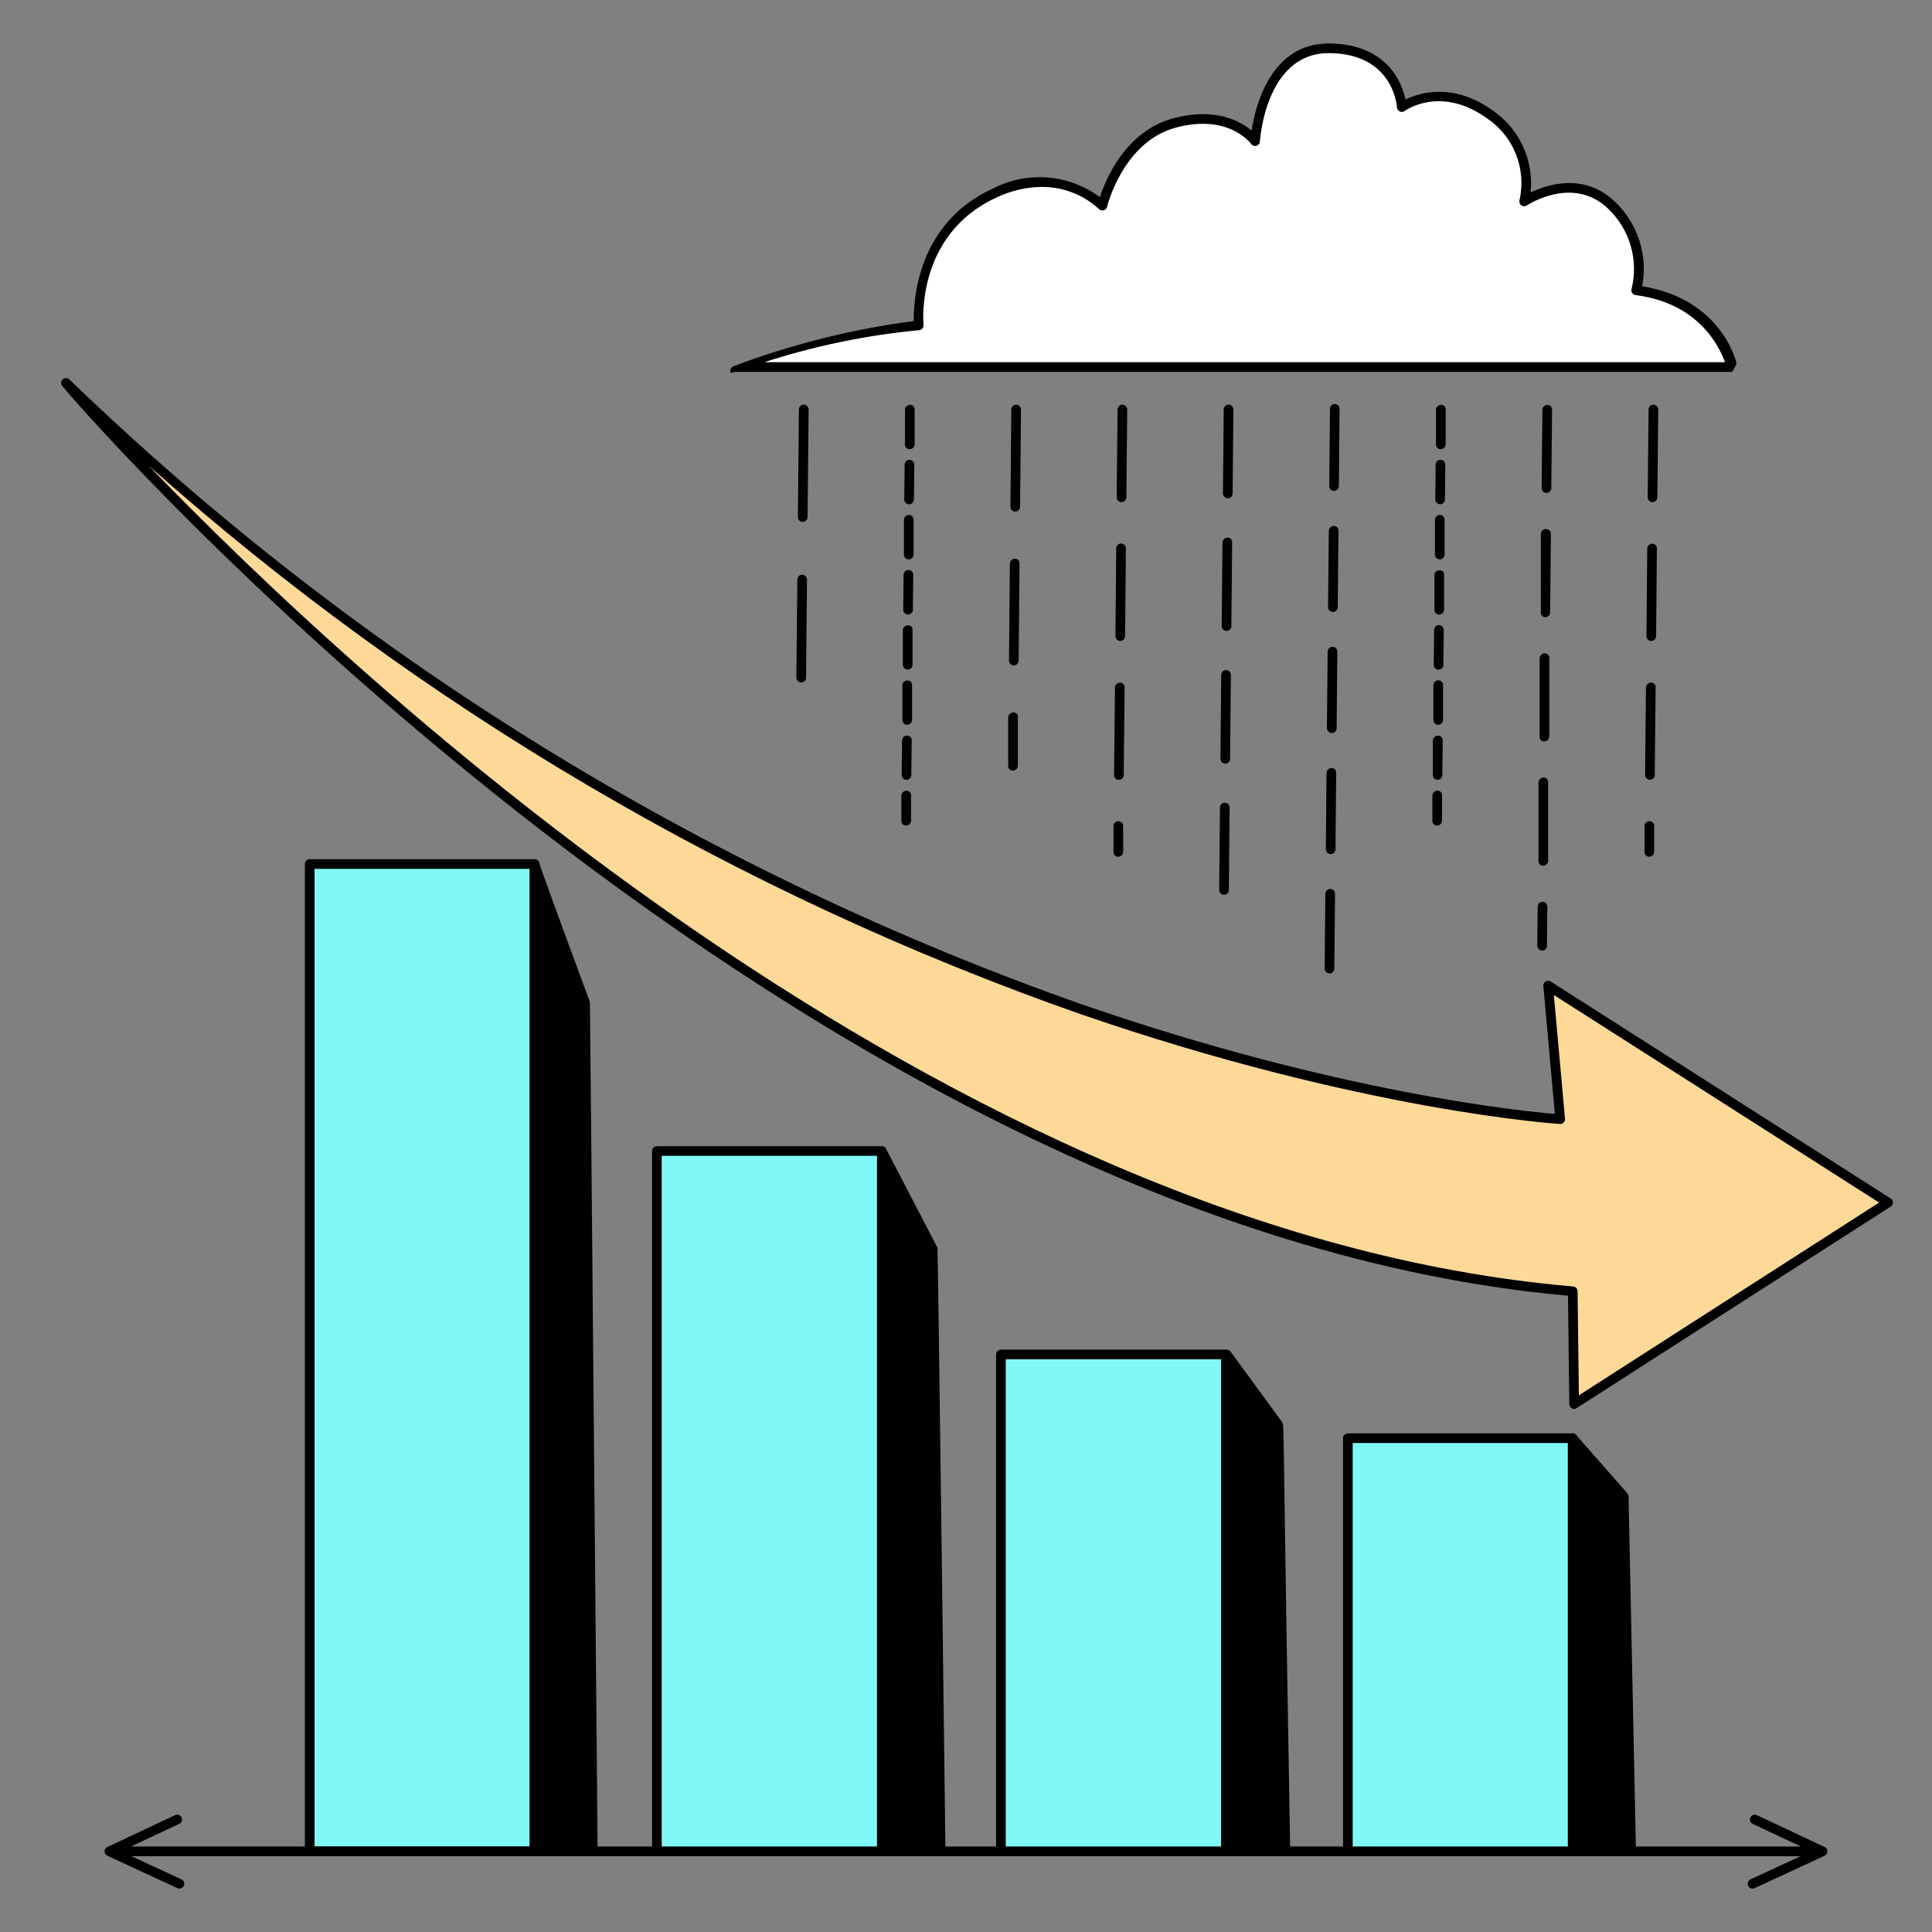
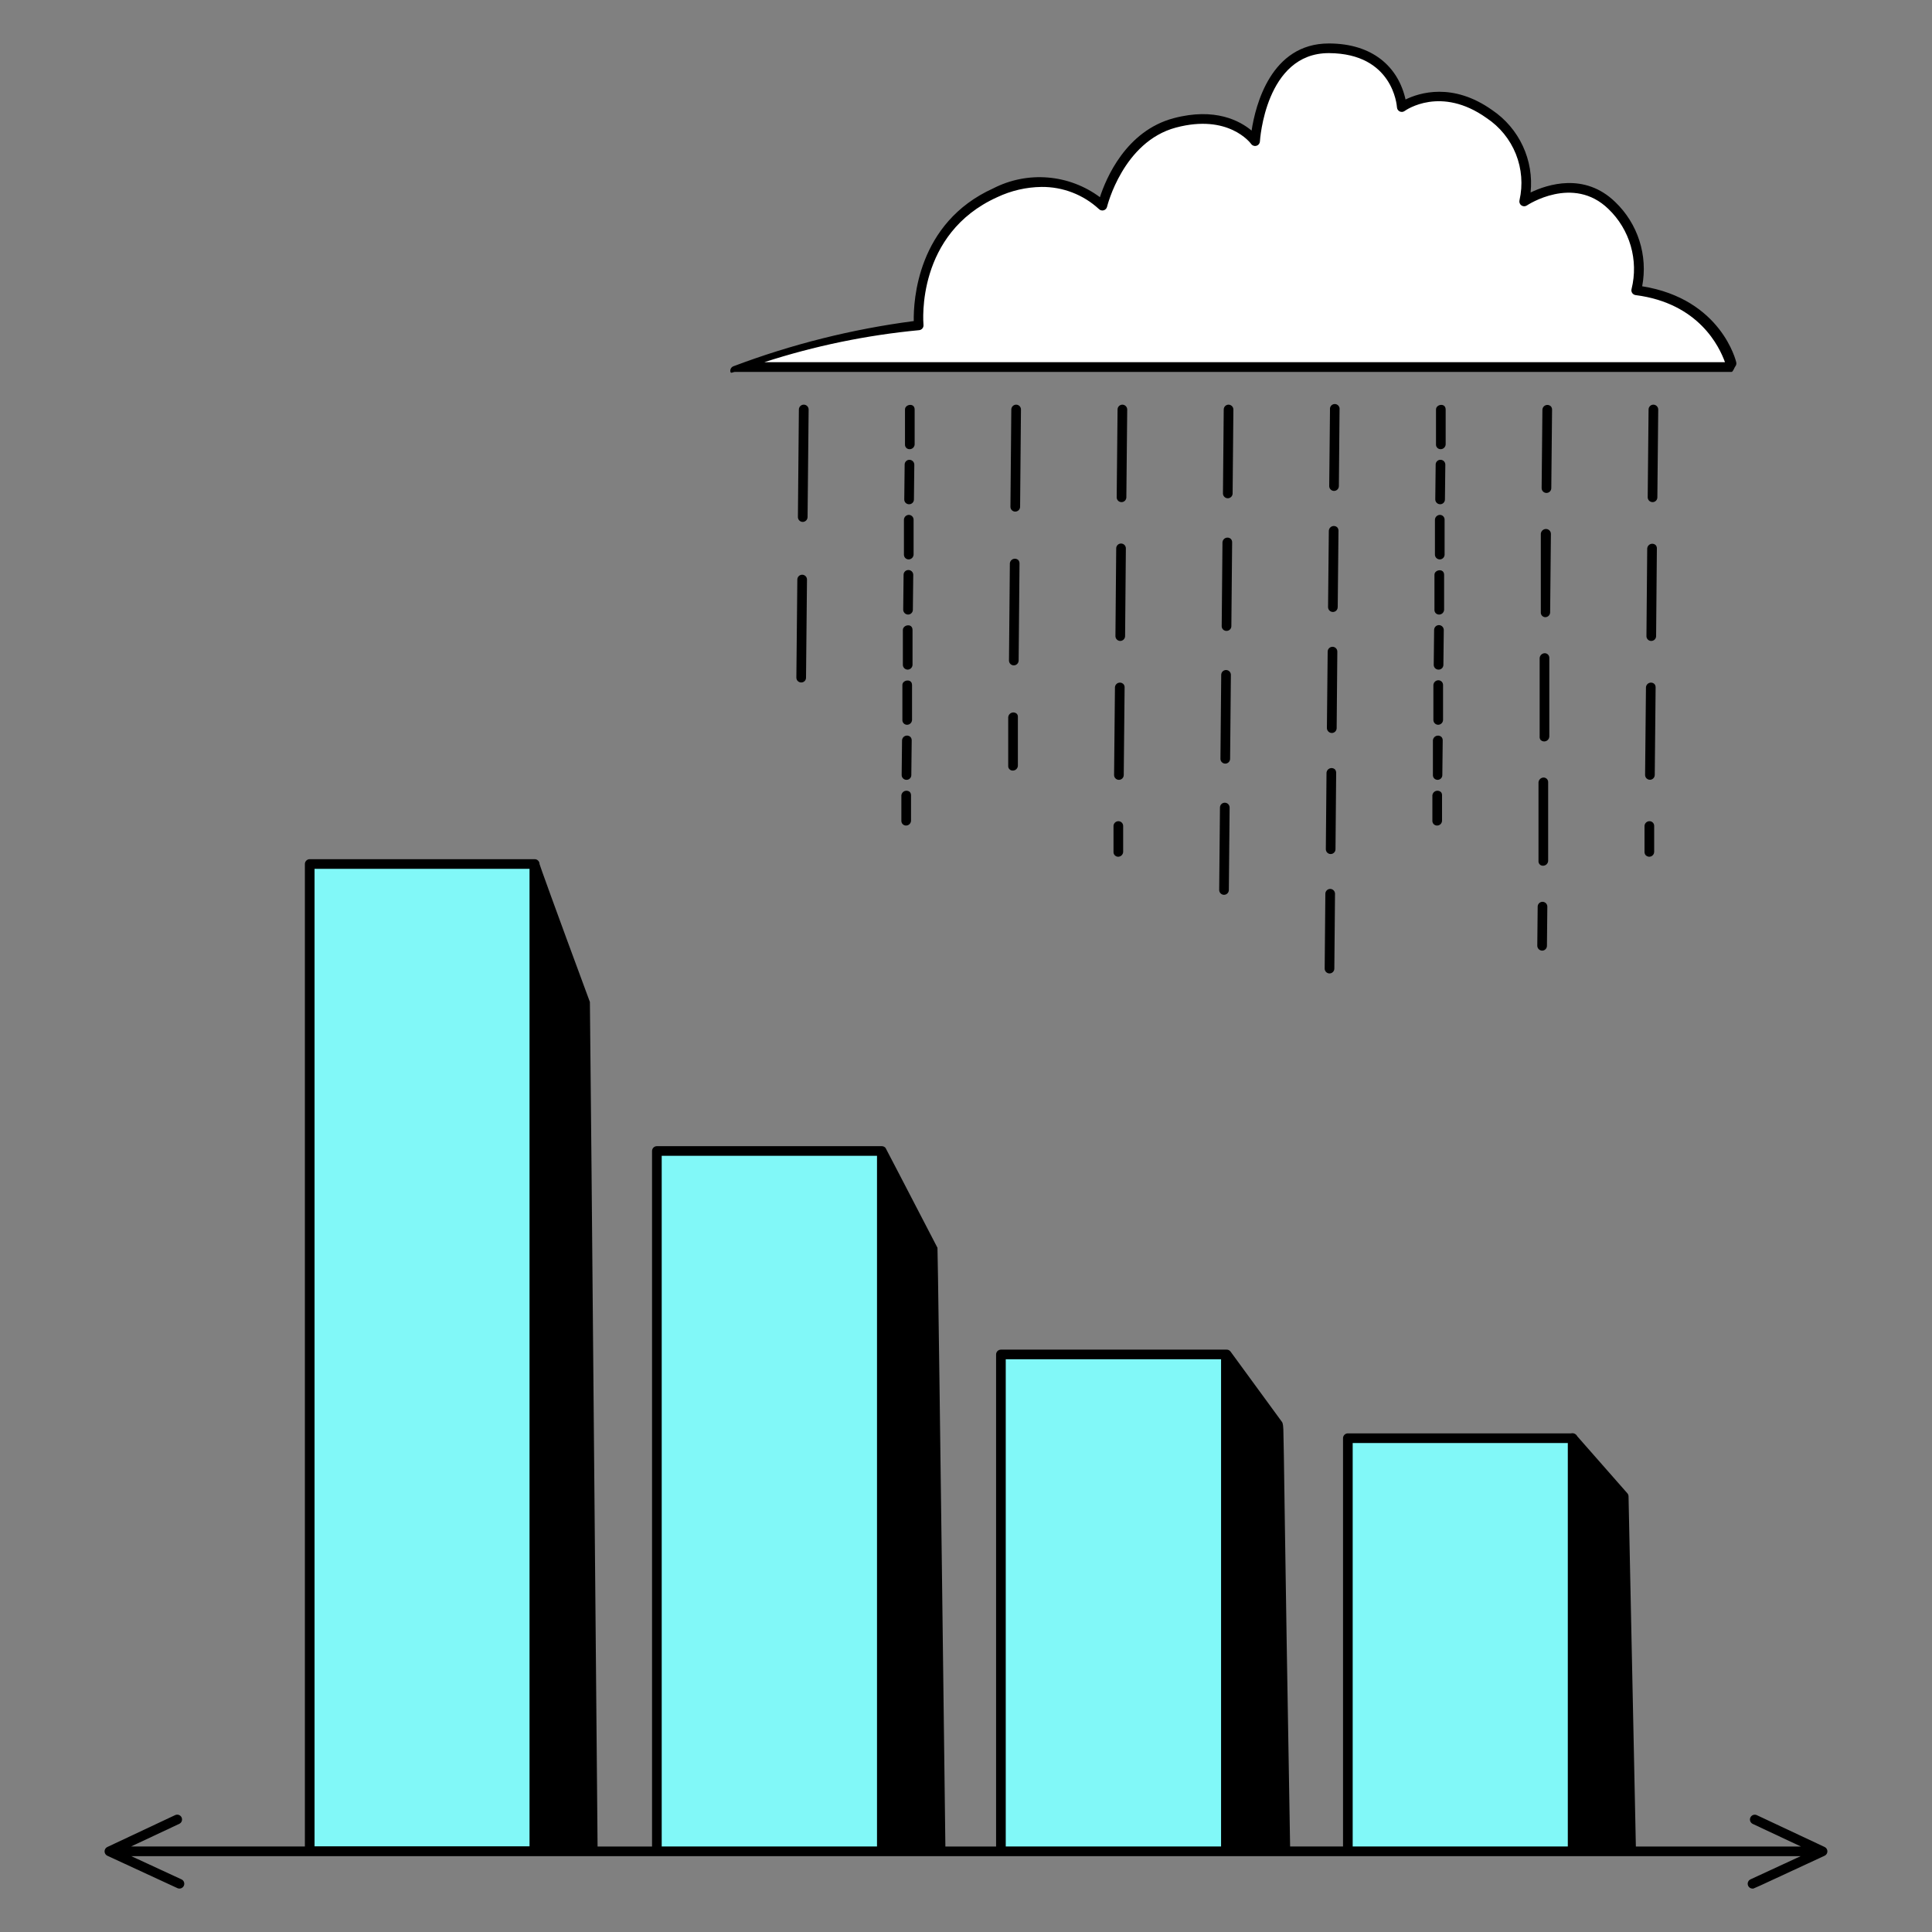
<svg xmlns="http://www.w3.org/2000/svg" width="400" height="400" viewBox="0 0 400 400" fill="none">
  <rect x="0" y="0" width="400" height="400" fill="#808080" stroke="none" />
  <path d="M279.059 297.758H325.639V383.296H279.059V297.758Z" fill="#81F8F8" />
  <path d="M207.229 280.418H253.809V383.298H207.229V280.418Z" fill="#81F8F8" />
  <path d="M135.994 238.292H182.574V383.296H135.994V238.292Z" fill="#81F8F8" />
  <path d="M64.121 178.884H110.701V383.262H64.121V178.884Z" fill="#81F8F8" />
  <path d="M377.773 382.4L363.749 375.816C363.63 375.757 363.5 375.723 363.368 375.715C363.235 375.707 363.102 375.725 362.977 375.769C362.851 375.813 362.736 375.882 362.637 375.971C362.539 376.06 362.459 376.168 362.402 376.288C362.346 376.408 362.314 376.539 362.308 376.671C362.303 376.804 362.324 376.937 362.37 377.061C362.416 377.186 362.487 377.3 362.578 377.397C362.669 377.494 362.778 377.572 362.899 377.626L372.867 382.304H338.689L337.171 309.802C337.166 309.567 337.078 309.341 336.923 309.164L326.553 297.364C326.441 297.133 326.252 296.947 326.019 296.838C325.786 296.728 325.523 296.702 325.273 296.764H279.059C278.794 296.764 278.54 296.869 278.352 297.057C278.165 297.244 278.059 297.499 278.059 297.764V382.298H267.103C265.917 314.138 265.833 299.354 265.703 295.916C265.649 294.626 265.477 294.476 265.399 294.368L254.771 279.828C254.667 279.686 254.526 279.574 254.364 279.504C254.202 279.433 254.025 279.407 253.849 279.428H207.229C206.964 279.428 206.71 279.533 206.522 279.721C206.335 279.908 206.229 280.163 206.229 280.428V382.304H195.731C194.593 290.076 194.143 258.434 194.093 258.34C187.269 245.212 183.409 237.74 183.347 237.668C183.253 237.554 183.135 237.463 183.002 237.4C182.868 237.336 182.723 237.303 182.575 237.302H135.999C135.734 237.302 135.48 237.407 135.292 237.595C135.105 237.782 134.999 238.037 134.999 238.302V382.302H123.721C122.479 240.474 122.151 207.502 122.131 207.45C114.663 187.276 111.703 179 111.703 178.884C111.703 178.619 111.598 178.364 111.41 178.177C111.223 177.989 110.969 177.884 110.703 177.884H64.123C63.858 177.884 63.604 177.989 63.416 178.177C63.229 178.364 63.123 178.619 63.123 178.884V382.294H27.133L37.099 377.616C37.221 377.562 37.33 377.484 37.421 377.387C37.512 377.29 37.582 377.176 37.629 377.051C37.675 376.927 37.696 376.794 37.69 376.661C37.685 376.529 37.653 376.398 37.596 376.278C37.54 376.158 37.46 376.05 37.361 375.961C37.263 375.872 37.147 375.803 37.022 375.759C36.897 375.715 36.764 375.697 36.631 375.705C36.498 375.713 36.368 375.747 36.249 375.806L22.227 382.4C22.054 382.48 21.908 382.608 21.805 382.769C21.703 382.93 21.648 383.116 21.648 383.307C21.648 383.498 21.703 383.684 21.805 383.845C21.908 384.006 22.054 384.134 22.227 384.214L36.733 390.918C36.974 391.029 37.249 391.041 37.498 390.949C37.747 390.858 37.95 390.671 38.061 390.43C38.173 390.189 38.184 389.914 38.092 389.665C38.001 389.416 37.814 389.213 37.573 389.102L27.195 384.302H372.799L362.423 389.102C362.216 389.198 362.048 389.361 361.947 389.565C361.845 389.77 361.817 390.002 361.866 390.225C361.915 390.448 362.038 390.647 362.216 390.79C362.394 390.933 362.615 391.01 362.843 391.01C363.159 391.01 361.927 391.56 377.767 384.21C377.939 384.13 378.085 384.002 378.187 383.842C378.29 383.682 378.344 383.497 378.345 383.307C378.346 383.117 378.292 382.931 378.191 382.77C378.09 382.61 377.945 382.481 377.773 382.4ZM65.123 179.884H109.633V382.262H65.123V179.884ZM280.059 298.76H324.599V382.294H280.059V298.76ZM208.229 281.418H252.809V382.294H208.229V281.418ZM136.999 239.292H181.575V382.292H136.999V239.292Z" fill="black" />
-   <path fill-rule="evenodd" clip-rule="evenodd" d="M13.656 79.266C14.34 80.648 164.308 253.604 325.622 267.344L325.91 290.706L390.91 248.976L320.532 204.064L323.026 231.714C323.026 231.714 162.6 222.156 13.656 79.266Z" fill="#FFD997" />
-   <path d="M325.909 291.704C325.646 291.704 325.394 291.6 325.207 291.415C325.019 291.23 324.913 290.979 324.909 290.716L324.633 268.262C166.639 254.21 19.471 88.084 12.977 80C12.882 79.91 12.805 79.802 12.751 79.682C12.697 79.563 12.667 79.433 12.663 79.302C12.659 79.171 12.68 79.04 12.727 78.917C12.773 78.794 12.844 78.682 12.933 78.586C13.023 78.49 13.131 78.413 13.251 78.359C13.371 78.305 13.5 78.275 13.631 78.271C13.763 78.267 13.893 78.289 14.016 78.335C14.139 78.382 14.252 78.452 14.347 78.542C74.238 136.345 145.902 180.538 224.441 208.1C276.911 226.2 314.913 230.042 321.919 230.624L319.531 204.15C319.514 203.964 319.55 203.776 319.634 203.609C319.718 203.442 319.847 203.302 320.007 203.205C320.167 203.107 320.351 203.057 320.538 203.059C320.725 203.061 320.908 203.115 321.065 203.216L391.443 248.128C391.585 248.218 391.702 248.343 391.782 248.49C391.863 248.638 391.906 248.803 391.906 248.971C391.906 249.139 391.863 249.304 391.782 249.452C391.702 249.599 391.585 249.724 391.443 249.814C321.679 294.52 326.365 291.704 325.909 291.704ZM30.737 96.366C73.737 140.946 196.089 255.306 325.707 266.348C325.955 266.369 326.185 266.482 326.354 266.664C326.523 266.846 326.618 267.084 326.621 267.332L326.887 288.888L389.051 248.978L321.707 206L324.017 231.62C324.03 231.763 324.012 231.908 323.964 232.044C323.916 232.179 323.839 232.303 323.739 232.406C323.639 232.51 323.517 232.59 323.383 232.642C323.249 232.694 323.105 232.717 322.961 232.708C322.561 232.686 282.047 230.08 223.865 210.016C152.693 185.091 87.085 146.483 30.737 96.366Z" fill="black" />
  <path fill-rule="evenodd" clip-rule="evenodd" d="M152.199 76H358.499C358.499 76 355.671 62.262 338.779 60.1C339.541 56.987 339.475 53.729 338.588 50.649C337.701 47.569 336.024 44.775 333.723 42.544C325.743 34.798 315.589 41.706 315.589 41.706C316.347 38.318 316.065 34.781 314.78 31.555C313.496 28.33 311.268 25.568 308.389 23.628C298.189 16.362 290.245 22.172 290.245 22.172C290.245 22.172 289.527 10.1 275.217 10C260.907 9.9 259.869 29.228 259.869 29.228C259.869 29.228 254.917 22.332 243.237 25.442C231.557 28.552 228.237 42.584 228.237 42.584C228.237 42.584 219.719 33.724 206.037 39.91C188.393 47.888 190.201 67.362 190.201 67.362C177.237 68.729 164.48 71.628 152.199 76Z" fill="white" />
  <path d="M152.199 77C151.715 77 151.301 77.42 151.215 76.944C151.173 76.711 151.215 76.471 151.333 76.267C151.452 76.062 151.639 75.906 151.861 75.826C163.9 71.281 176.424 68.143 189.183 66.474C189.109 62.328 189.867 46.132 205.647 38.998C209.13 37.209 213.045 36.432 216.948 36.755C220.851 37.077 224.585 38.487 227.727 40.824C228.977 36.976 233.089 27.112 242.989 24.474C251.589 22.192 256.757 25.046 259.129 27.04C259.929 21.84 263.105 9 275.117 9C284.141 9 289.485 13.8 291.003 20.6C293.821 19.22 300.779 16.976 308.975 22.816C311.713 24.674 313.895 27.239 315.289 30.239C316.684 33.239 317.238 36.562 316.893 39.852C320.373 38.184 328.059 35.652 334.419 41.828C336.728 44.04 338.448 46.795 339.422 49.841C340.396 52.887 340.593 56.128 339.995 59.27C356.429 61.904 359.447 74.886 359.475 75.022C359.506 75.168 359.504 75.319 359.47 75.464C359.435 75.609 359.369 75.744 359.275 75.86C359.087 76.094 358.801 77 358.501 77H152.199ZM215.637 38.702C212.465 38.743 209.339 39.467 206.471 40.822C189.695 48.4 191.137 66.504 191.199 67.27C191.223 67.531 191.144 67.79 190.979 67.994C190.814 68.197 190.575 68.327 190.315 68.356C179.418 69.388 168.666 71.611 158.253 74.984H357.137C355.991 71.824 351.767 62.784 338.633 61.096C338.489 61.078 338.351 61.028 338.229 60.951C338.106 60.874 338.001 60.772 337.922 60.65C337.843 60.529 337.791 60.392 337.77 60.248C337.749 60.105 337.76 59.959 337.801 59.82C338.528 56.882 338.467 53.804 337.624 50.897C336.781 47.989 335.186 45.356 333.001 43.262C325.693 36.17 316.221 42.472 316.125 42.536C315.956 42.651 315.755 42.711 315.551 42.709C315.346 42.706 315.148 42.641 314.981 42.522C314.815 42.403 314.689 42.236 314.621 42.043C314.553 41.85 314.545 41.641 314.599 41.444C315.321 38.254 315.057 34.92 313.841 31.884C312.624 28.848 310.514 26.253 307.789 24.444C298.339 17.708 291.115 22.764 290.813 22.98C290.668 23.085 290.497 23.15 290.319 23.167C290.14 23.183 289.961 23.152 289.799 23.076C289.636 22.999 289.498 22.88 289.397 22.732C289.297 22.584 289.238 22.411 289.227 22.232C289.197 21.78 288.361 11.09 275.195 10.998H275.095C261.985 10.998 260.861 29.098 260.853 29.28C260.842 29.487 260.767 29.686 260.639 29.848C260.51 30.011 260.334 30.13 260.135 30.188C259.936 30.246 259.724 30.241 259.528 30.173C259.332 30.106 259.162 29.979 259.041 29.81C258.855 29.554 254.291 23.532 243.477 26.41C232.527 29.324 229.237 42.682 229.205 42.81C229.164 42.985 229.076 43.145 228.952 43.274C228.827 43.404 228.67 43.497 228.497 43.545C228.324 43.592 228.141 43.593 227.968 43.545C227.795 43.498 227.638 43.405 227.513 43.276C224.277 40.294 220.027 38.659 215.627 38.702H215.637Z" fill="black" />
  <path d="M165.899 141.298C165.765 141.301 165.631 141.276 165.506 141.226C165.381 141.176 165.268 141.101 165.172 141.006C165.077 140.911 165.002 140.798 164.952 140.673C164.901 140.548 164.877 140.415 164.879 140.28L165.079 119.98C165.082 119.715 165.19 119.461 165.379 119.276C165.568 119.09 165.824 118.987 166.089 118.99C166.354 118.993 166.608 119.101 166.793 119.29C166.979 119.479 167.082 119.735 167.079 120L166.879 140.32C166.879 140.58 166.775 140.828 166.591 141.012C166.408 141.195 166.159 141.298 165.899 141.298ZM166.199 108.058C166.066 108.058 165.935 108.032 165.812 107.98C165.69 107.929 165.579 107.854 165.486 107.759C165.392 107.664 165.319 107.552 165.27 107.428C165.221 107.305 165.197 107.173 165.199 107.04L165.399 84.78C165.401 84.512 165.51 84.256 165.701 84.069C165.892 83.881 166.15 83.777 166.418 83.779C166.686 83.781 166.942 83.89 167.13 84.081C167.317 84.272 167.421 84.53 167.419 84.798L167.199 107.058C167.195 107.322 167.089 107.574 166.902 107.761C166.715 107.948 166.463 108.054 166.199 108.058Z" fill="black" />
  <path d="M187.599 170.92C187.466 170.923 187.334 170.898 187.211 170.848C187.088 170.797 186.977 170.721 186.885 170.625C186.793 170.529 186.722 170.415 186.676 170.291C186.63 170.166 186.611 170.033 186.619 169.9V164.638C186.643 164.448 186.718 164.269 186.836 164.118C186.953 163.967 187.109 163.851 187.287 163.782C187.465 163.712 187.659 163.692 187.847 163.723C188.036 163.754 188.213 163.835 188.359 163.958C188.531 164.151 188.624 164.402 188.619 164.66V169.92C188.61 170.186 188.499 170.438 188.31 170.624C188.12 170.811 187.865 170.917 187.599 170.92ZM187.679 161.458C187.414 161.458 187.16 161.353 186.972 161.165C186.784 160.978 186.679 160.723 186.679 160.458L186.759 153.24C186.775 153.05 186.842 152.869 186.954 152.715C187.066 152.562 187.219 152.442 187.395 152.369C187.571 152.297 187.763 152.275 187.951 152.305C188.139 152.335 188.315 152.416 188.459 152.54C188.554 152.634 188.629 152.747 188.681 152.87C188.732 152.994 188.759 153.126 188.759 153.26L188.679 160.48C188.678 160.61 188.652 160.739 188.601 160.858C188.55 160.978 188.476 161.087 188.383 161.178C188.29 161.269 188.18 161.34 188.059 161.388C187.938 161.436 187.809 161.46 187.679 161.458ZM187.799 150.058H187.779C187.649 150.056 187.521 150.028 187.402 149.976C187.283 149.923 187.176 149.847 187.087 149.752C186.998 149.657 186.929 149.545 186.885 149.422C186.841 149.3 186.822 149.17 186.829 149.04V141.82C186.829 140.738 188.829 140.42 188.829 141.84V149.058C188.819 149.325 188.706 149.578 188.514 149.764C188.323 149.95 188.066 150.056 187.799 150.058ZM187.899 138.638C187.639 138.63 187.392 138.521 187.211 138.335C187.03 138.148 186.929 137.898 186.929 137.638V130.42C186.955 129.32 188.929 128.974 188.929 130.44V137.66C188.917 137.925 188.803 138.174 188.611 138.357C188.419 138.539 188.164 138.64 187.899 138.638ZM187.999 127.238C187.732 127.232 187.478 127.122 187.291 126.931C187.104 126.74 186.999 126.483 186.999 126.216L187.079 118.998C187.079 118.738 187.182 118.489 187.366 118.305C187.55 118.121 187.799 118.018 188.059 118.018C188.192 118.015 188.324 118.039 188.448 118.088C188.572 118.137 188.684 118.211 188.779 118.304C188.874 118.397 188.95 118.508 189.001 118.631C189.053 118.753 189.079 118.885 189.079 119.018L188.999 126.238C188.999 126.369 188.974 126.5 188.924 126.621C188.873 126.743 188.8 126.853 188.707 126.946C188.614 127.039 188.504 127.113 188.382 127.164C188.261 127.214 188.131 127.24 187.999 127.24V127.238ZM188.119 115.818C187.989 115.818 187.861 115.791 187.741 115.74C187.622 115.689 187.514 115.615 187.424 115.522C187.333 115.429 187.262 115.319 187.215 115.198C187.168 115.077 187.146 114.948 187.149 114.818V107.6C187.156 107.332 187.268 107.077 187.461 106.89C187.653 106.704 187.911 106.599 188.179 106.6C188.443 106.608 188.692 106.719 188.874 106.91C189.056 107.101 189.154 107.356 189.149 107.62V114.84C189.134 115.104 189.019 115.352 188.828 115.533C188.636 115.715 188.383 115.818 188.119 115.82V115.818ZM188.219 104.398C188.087 104.402 187.955 104.378 187.832 104.329C187.709 104.28 187.598 104.207 187.504 104.113C187.41 104.02 187.337 103.908 187.288 103.785C187.239 103.662 187.216 103.53 187.219 103.398L187.299 96.178C187.299 95.918 187.402 95.669 187.586 95.485C187.77 95.301 188.019 95.198 188.279 95.198C188.546 95.198 188.803 95.303 188.993 95.49C189.184 95.677 189.294 95.931 189.299 96.198L189.219 103.418C189.218 103.548 189.192 103.677 189.141 103.797C189.09 103.917 189.016 104.026 188.923 104.117C188.83 104.208 188.72 104.28 188.599 104.329C188.479 104.377 188.349 104.402 188.219 104.4V104.398ZM188.339 92.998C188.207 93.005 188.076 92.983 187.953 92.935C187.83 92.887 187.719 92.813 187.627 92.718C187.536 92.623 187.465 92.51 187.42 92.386C187.376 92.262 187.358 92.129 187.369 91.998V84.78C187.369 83.678 189.369 83.338 189.369 84.798V92.02C189.354 92.284 189.239 92.531 189.048 92.713C188.856 92.895 188.603 92.998 188.339 93V92.998Z" fill="black" />
  <path d="M209.7 159.54C209.569 159.546 209.438 159.523 209.316 159.474C209.194 159.425 209.085 159.351 208.994 159.257C208.903 159.162 208.833 159.049 208.789 158.926C208.746 158.802 208.729 158.671 208.74 158.54V148.458C208.76 148.264 208.834 148.08 208.952 147.925C209.07 147.77 209.228 147.65 209.409 147.578C209.59 147.506 209.787 147.485 209.98 147.517C210.172 147.549 210.352 147.633 210.5 147.76C210.589 147.856 210.657 147.969 210.698 148.094C210.74 148.218 210.754 148.35 210.74 148.48V158.558C210.723 158.823 210.606 159.072 210.413 159.254C210.22 159.436 209.965 159.538 209.7 159.54ZM209.9 137.76C209.766 137.76 209.635 137.734 209.512 137.682C209.39 137.631 209.278 137.555 209.185 137.46C209.092 137.365 209.019 137.252 208.97 137.129C208.921 137.005 208.897 136.873 208.9 136.74L209.08 116.62C209.098 116.43 209.168 116.248 209.282 116.094C209.396 115.941 209.55 115.822 209.728 115.749C209.905 115.677 210.098 115.655 210.287 115.685C210.476 115.715 210.653 115.796 210.8 115.92C210.977 116.11 211.077 116.36 211.08 116.62L210.9 136.76C210.895 137.024 210.789 137.276 210.602 137.463C210.415 137.649 210.163 137.756 209.9 137.76ZM210.2 105.92C210.068 105.922 209.937 105.897 209.815 105.847C209.693 105.797 209.582 105.724 209.489 105.631C209.396 105.538 209.322 105.427 209.272 105.305C209.223 105.183 209.198 105.052 209.2 104.92L209.38 84.78C209.383 84.516 209.49 84.264 209.676 84.077C209.863 83.89 210.115 83.784 210.38 83.78C210.512 83.78 210.644 83.806 210.766 83.858C210.889 83.909 211 83.984 211.093 84.079C211.186 84.174 211.259 84.286 211.309 84.41C211.358 84.533 211.382 84.665 211.38 84.798L211.2 104.94C211.194 105.202 211.087 105.451 210.9 105.634C210.713 105.817 210.461 105.92 210.2 105.92Z" fill="black" />
  <path d="M231.519 177.378C231.386 177.38 231.254 177.355 231.132 177.304C231.01 177.253 230.899 177.178 230.807 177.082C230.715 176.987 230.644 176.873 230.598 176.749C230.552 176.625 230.531 176.492 230.539 176.36V171C230.548 170.736 230.66 170.486 230.85 170.303C231.04 170.12 231.294 170.019 231.559 170.02C231.689 170.021 231.817 170.047 231.937 170.098C232.057 170.149 232.166 170.223 232.257 170.316C232.348 170.409 232.42 170.519 232.468 170.64C232.516 170.761 232.54 170.89 232.539 171.02V176.378C232.527 176.643 232.415 176.894 232.226 177.079C232.036 177.265 231.784 177.372 231.519 177.378ZM231.659 161.458C231.526 161.458 231.394 161.432 231.272 161.38C231.149 161.329 231.038 161.254 230.945 161.159C230.852 161.064 230.779 160.952 230.729 160.828C230.68 160.705 230.656 160.573 230.659 160.44L230.839 142.26C230.855 142.071 230.924 141.89 231.037 141.738C231.15 141.586 231.303 141.468 231.48 141.397C231.656 141.327 231.848 141.307 232.035 141.339C232.222 141.371 232.396 141.455 232.539 141.58C232.635 141.669 232.711 141.778 232.763 141.898C232.814 142.019 232.84 142.149 232.839 142.28L232.659 160.458C232.659 160.723 232.553 160.978 232.366 161.165C232.178 161.353 231.924 161.458 231.659 161.458ZM231.939 132.7C231.673 132.7 231.419 132.595 231.231 132.407C231.044 132.22 230.939 131.965 230.939 131.7L231.099 113.52C231.101 113.255 231.209 113.001 231.398 112.816C231.588 112.63 231.843 112.527 232.109 112.53C232.374 112.533 232.627 112.641 232.813 112.83C232.998 113.019 233.101 113.275 233.099 113.54L232.939 131.718C232.931 131.979 232.822 132.227 232.636 132.41C232.45 132.593 232.2 132.697 231.939 132.7ZM232.199 103.958C232.067 103.96 231.936 103.935 231.814 103.885C231.692 103.835 231.581 103.762 231.488 103.669C231.395 103.576 231.321 103.465 231.271 103.343C231.222 103.221 231.197 103.09 231.199 102.958L231.379 84.78C231.379 84.515 231.484 84.26 231.671 84.073C231.859 83.885 232.113 83.78 232.379 83.78C232.645 83.785 232.9 83.894 233.087 84.085C233.274 84.275 233.379 84.531 233.379 84.798L233.199 102.98C233.193 103.241 233.085 103.49 232.898 103.673C232.711 103.856 232.46 103.958 232.199 103.958Z" fill="black" />
  <path d="M253.42 185.26C253.287 185.26 253.155 185.234 253.033 185.182C252.91 185.131 252.799 185.055 252.706 184.96C252.613 184.865 252.539 184.752 252.49 184.629C252.441 184.505 252.417 184.373 252.42 184.24L252.58 167.18C252.583 166.915 252.691 166.661 252.88 166.476C253.069 166.29 253.325 166.187 253.59 166.19C253.855 166.193 254.109 166.301 254.294 166.49C254.48 166.679 254.583 166.935 254.58 167.2L254.42 184.26C254.42 184.525 254.315 184.78 254.127 184.967C253.94 185.155 253.685 185.26 253.42 185.26ZM253.68 158.1C253.547 158.1 253.415 158.074 253.293 158.022C253.17 157.971 253.059 157.895 252.966 157.8C252.873 157.705 252.799 157.592 252.75 157.469C252.701 157.345 252.677 157.213 252.68 157.08L252.84 139.7C252.843 139.569 252.871 139.439 252.924 139.319C252.977 139.199 253.052 139.09 253.147 138.999C253.242 138.908 253.354 138.836 253.476 138.788C253.598 138.741 253.729 138.717 253.86 138.72C253.991 138.723 254.121 138.751 254.241 138.804C254.362 138.856 254.47 138.932 254.561 139.027C254.652 139.122 254.724 139.233 254.772 139.356C254.819 139.478 254.843 139.609 254.84 139.74L254.68 157.1C254.68 157.365 254.575 157.62 254.387 157.807C254.2 157.995 253.945 158.1 253.68 158.1ZM253.94 130.62C253.808 130.624 253.676 130.601 253.553 130.552C253.43 130.503 253.318 130.429 253.224 130.336C253.131 130.242 253.057 130.13 253.008 130.007C252.959 129.884 252.936 129.752 252.94 129.62L253.1 112.24C253.119 112.05 253.19 111.869 253.305 111.717C253.421 111.564 253.575 111.446 253.753 111.376C253.93 111.306 254.124 111.285 254.312 111.318C254.5 111.35 254.676 111.433 254.82 111.558C255.002 111.746 255.102 111.998 255.1 112.26L254.94 129.638C254.94 129.768 254.913 129.897 254.863 130.017C254.812 130.137 254.738 130.246 254.645 130.338C254.552 130.429 254.442 130.501 254.321 130.549C254.2 130.598 254.07 130.622 253.94 130.62ZM254.2 103.16C253.935 103.16 253.681 103.055 253.493 102.867C253.305 102.68 253.2 102.425 253.2 102.16L253.36 84.78C253.36 84.515 253.465 84.26 253.653 84.073C253.841 83.885 254.095 83.78 254.36 83.78C254.627 83.785 254.881 83.894 255.068 84.085C255.255 84.275 255.36 84.531 255.36 84.798L255.2 102.18C255.195 102.442 255.087 102.691 254.9 102.874C254.713 103.057 254.462 103.16 254.2 103.16Z" fill="black" />
  <path d="M275.26 201.54C275.127 201.54 274.995 201.513 274.873 201.462C274.75 201.41 274.639 201.335 274.546 201.24C274.453 201.145 274.379 201.032 274.33 200.909C274.281 200.785 274.257 200.653 274.26 200.52L274.4 185.02C274.408 184.759 274.517 184.512 274.703 184.329C274.889 184.147 275.139 184.043 275.4 184.04C275.665 184.04 275.92 184.145 276.107 184.333C276.295 184.52 276.4 184.775 276.4 185.04L276.26 200.54C276.26 200.805 276.155 201.06 275.967 201.247C275.78 201.435 275.525 201.54 275.26 201.54ZM275.5 176.82C275.235 176.82 274.98 176.715 274.793 176.527C274.605 176.34 274.5 176.085 274.5 175.82L274.64 159.958C274.66 159.768 274.731 159.588 274.846 159.435C274.96 159.283 275.114 159.165 275.291 159.093C275.467 159.021 275.66 158.999 275.848 159.028C276.037 159.058 276.214 159.138 276.36 159.26C276.539 159.457 276.639 159.714 276.64 159.98L276.5 175.84C276.495 176.102 276.387 176.351 276.2 176.534C276.013 176.717 275.762 176.82 275.5 176.82ZM275.74 151.76C275.474 151.756 275.22 151.65 275.03 151.464C274.84 151.278 274.729 151.026 274.72 150.76L274.88 134.9C274.881 134.769 274.908 134.639 274.96 134.518C275.011 134.397 275.086 134.288 275.18 134.196C275.274 134.104 275.385 134.031 275.507 133.982C275.628 133.933 275.759 133.909 275.89 133.91C276.021 133.911 276.151 133.938 276.272 133.99C276.393 134.041 276.502 134.116 276.594 134.21C276.686 134.304 276.759 134.415 276.808 134.537C276.857 134.658 276.881 134.789 276.88 134.92L276.74 150.78C276.732 151.041 276.623 151.288 276.437 151.471C276.25 151.653 276.001 151.757 275.74 151.76ZM275.24 126.4C275.056 126.206 274.955 125.947 274.96 125.68L275.12 109.84C275.138 109.652 275.207 109.472 275.319 109.32C275.432 109.167 275.583 109.049 275.758 108.977C275.933 108.904 276.125 108.881 276.312 108.91C276.499 108.938 276.674 109.017 276.82 109.138C276.916 109.232 276.992 109.344 277.043 109.468C277.095 109.593 277.121 109.726 277.12 109.86L276.96 125.7C276.961 125.9 276.902 126.095 276.791 126.262C276.68 126.428 276.522 126.557 276.337 126.632C276.152 126.708 275.948 126.726 275.753 126.684C275.557 126.643 275.379 126.544 275.24 126.4ZM276.2 101.638C276.067 101.638 275.936 101.612 275.813 101.56C275.691 101.509 275.58 101.434 275.486 101.339C275.393 101.244 275.32 101.132 275.271 101.008C275.222 100.885 275.198 100.753 275.2 100.62L275.36 84.78C275.341 84.638 275.353 84.494 275.395 84.357C275.436 84.22 275.507 84.093 275.602 83.986C275.697 83.879 275.814 83.793 275.944 83.735C276.075 83.676 276.217 83.647 276.36 83.648C276.504 83.65 276.645 83.682 276.775 83.742C276.904 83.803 277.02 83.891 277.112 84C277.205 84.109 277.274 84.236 277.313 84.374C277.352 84.512 277.361 84.656 277.34 84.798L277.2 100.638C277.2 100.903 277.095 101.158 276.907 101.345C276.72 101.533 276.465 101.638 276.2 101.638Z" fill="black" />
  <path d="M297.539 170.92C297.406 170.923 297.273 170.898 297.151 170.848C297.028 170.797 296.917 170.721 296.824 170.625C296.732 170.529 296.661 170.415 296.615 170.291C296.57 170.166 296.55 170.033 296.559 169.9V164.638C296.583 164.448 296.658 164.269 296.775 164.118C296.893 163.967 297.049 163.851 297.227 163.782C297.405 163.712 297.598 163.692 297.787 163.723C297.975 163.754 298.152 163.835 298.299 163.958C298.389 164.05 298.459 164.16 298.504 164.281C298.549 164.402 298.568 164.531 298.559 164.66V169.92C298.553 170.187 298.444 170.441 298.253 170.628C298.062 170.815 297.806 170.92 297.539 170.92ZM297.639 161.458C297.508 161.459 297.379 161.433 297.259 161.383C297.139 161.333 297.031 161.259 296.94 161.165C296.849 161.072 296.778 160.961 296.732 160.839C296.685 160.718 296.664 160.588 296.669 160.458V153.24C296.69 153.05 296.763 152.87 296.878 152.718C296.994 152.565 297.148 152.447 297.325 152.376C297.503 152.304 297.696 152.281 297.885 152.31C298.073 152.339 298.251 152.419 298.399 152.54C298.493 152.634 298.569 152.747 298.62 152.87C298.672 152.994 298.698 153.126 298.699 153.26L298.619 160.48C298.618 160.74 298.515 160.988 298.331 161.172C298.147 161.355 297.898 161.458 297.639 161.458ZM297.739 150.058C297.475 150.05 297.226 149.939 297.044 149.748C296.863 149.558 296.764 149.303 296.769 149.04V141.82C296.784 141.556 296.899 141.309 297.09 141.127C297.281 140.945 297.535 140.842 297.799 140.84C297.928 140.841 298.057 140.867 298.176 140.918C298.295 140.969 298.403 141.043 298.493 141.136C298.584 141.23 298.655 141.34 298.702 141.461C298.749 141.581 298.772 141.71 298.769 141.84V149.058C298.761 149.326 298.649 149.581 298.457 149.768C298.265 149.954 298.007 150.059 297.739 150.058ZM297.839 138.638C297.707 138.64 297.576 138.615 297.454 138.566C297.331 138.516 297.22 138.443 297.127 138.349C297.034 138.256 296.96 138.145 296.911 138.023C296.861 137.901 296.837 137.77 296.839 137.638L296.919 130.42C296.919 130.155 297.024 129.9 297.211 129.713C297.399 129.525 297.653 129.42 297.919 129.42C298.186 129.425 298.44 129.534 298.627 129.725C298.815 129.916 298.919 130.173 298.919 130.44L298.839 137.66C298.838 137.79 298.811 137.919 298.76 138.038C298.71 138.158 298.636 138.267 298.543 138.358C298.45 138.449 298.339 138.52 298.219 138.568C298.098 138.616 297.969 138.64 297.839 138.638ZM297.959 127.238C297.826 127.242 297.693 127.218 297.571 127.167C297.448 127.116 297.337 127.04 297.245 126.944C297.154 126.847 297.084 126.733 297.039 126.607C296.995 126.482 296.978 126.349 296.989 126.216V119C296.989 117.91 298.989 117.6 298.989 119.02V126.24C298.977 126.507 298.864 126.759 298.673 126.945C298.481 127.131 298.226 127.237 297.959 127.24V127.238ZM297.089 114.796V107.6C297.099 107.333 297.212 107.08 297.404 106.894C297.596 106.708 297.851 106.603 298.119 106.6C298.25 106.601 298.38 106.629 298.5 106.681C298.62 106.733 298.729 106.809 298.82 106.905C298.91 107 298.98 107.112 299.027 107.235C299.073 107.358 299.094 107.489 299.089 107.62V114.84C299.083 115.105 298.973 115.357 298.781 115.541C298.59 115.725 298.334 115.825 298.069 115.82C297.803 115.815 297.551 115.704 297.367 115.513C297.183 115.322 297.083 115.065 297.089 114.8V114.796ZM298.159 104.396C297.893 104.396 297.639 104.291 297.451 104.103C297.264 103.916 297.159 103.661 297.159 103.396L297.239 96.176C297.239 95.916 297.342 95.667 297.526 95.483C297.709 95.299 297.959 95.196 298.219 95.196C298.352 95.193 298.484 95.217 298.607 95.266C298.731 95.315 298.844 95.389 298.939 95.482C299.034 95.575 299.109 95.686 299.161 95.809C299.212 95.931 299.239 96.063 299.239 96.196L299.159 103.416C299.158 103.546 299.132 103.675 299.081 103.796C299.03 103.916 298.956 104.025 298.863 104.116C298.771 104.208 298.66 104.28 298.539 104.329C298.418 104.377 298.289 104.402 298.159 104.4V104.396ZM298.279 92.996C298.147 93.001 298.017 92.978 297.895 92.929C297.773 92.88 297.663 92.806 297.571 92.712C297.48 92.618 297.409 92.505 297.364 92.382C297.319 92.258 297.3 92.127 297.309 91.996V84.78C297.309 83.678 299.309 83.338 299.309 84.798V92.02C299.293 92.284 299.178 92.531 298.987 92.713C298.796 92.895 298.543 92.998 298.279 93V92.996Z" fill="black" />
  <path d="M319.279 196.82C319.012 196.813 318.759 196.703 318.572 196.512C318.385 196.321 318.28 196.065 318.279 195.798L318.359 187.7C318.36 187.569 318.388 187.439 318.439 187.318C318.49 187.197 318.565 187.088 318.659 186.996C318.752 186.903 318.863 186.831 318.985 186.782C319.107 186.733 319.237 186.708 319.368 186.709C319.5 186.71 319.629 186.737 319.75 186.789C319.871 186.84 319.981 186.915 320.073 187.008C320.165 187.102 320.237 187.213 320.287 187.335C320.336 187.456 320.36 187.587 320.359 187.718L320.279 195.82C320.279 196.085 320.174 196.34 319.986 196.527C319.799 196.715 319.545 196.82 319.279 196.82ZM319.459 179.24H319.439C319.312 179.241 319.185 179.215 319.069 179.164C318.952 179.113 318.847 179.037 318.761 178.943C318.675 178.849 318.61 178.737 318.57 178.616C318.53 178.495 318.516 178.367 318.529 178.24V161.98C318.549 161.709 318.67 161.456 318.868 161.27C319.067 161.085 319.328 160.981 319.599 160.98C319.727 160.982 319.853 161.01 319.969 161.062C320.086 161.113 320.191 161.188 320.278 161.282C320.364 161.375 320.432 161.485 320.475 161.605C320.518 161.725 320.537 161.853 320.529 161.98V178.26C320.509 178.529 320.386 178.779 320.188 178.961C319.989 179.143 319.729 179.243 319.459 179.24ZM318.979 153.218C318.898 153.118 318.838 153.004 318.802 152.88C318.766 152.757 318.755 152.628 318.769 152.5V136.24C318.789 135.969 318.91 135.716 319.108 135.53C319.307 135.345 319.568 135.241 319.839 135.24C319.968 135.242 320.096 135.271 320.214 135.324C320.331 135.378 320.437 135.454 320.524 135.55C320.611 135.645 320.678 135.757 320.72 135.88C320.762 136.002 320.779 136.131 320.769 136.26V152.52C320.755 152.721 320.685 152.914 320.566 153.076C320.446 153.238 320.283 153.363 320.096 153.437C319.908 153.51 319.703 153.528 319.506 153.489C319.308 153.451 319.126 153.357 318.979 153.218ZM319.939 127.78C319.812 127.778 319.686 127.75 319.569 127.698C319.453 127.647 319.348 127.572 319.261 127.478C319.174 127.385 319.107 127.275 319.064 127.155C319.021 127.035 319.002 126.907 319.009 126.78V110.5C319.033 110.233 319.156 109.984 319.354 109.803C319.552 109.621 319.811 109.52 320.079 109.52C320.346 109.52 320.603 109.625 320.794 109.812C320.984 109.999 321.094 110.253 321.099 110.52L320.939 126.798C320.932 127.059 320.823 127.307 320.637 127.49C320.45 127.673 320.201 127.777 319.939 127.78ZM320.179 102.058C320.046 102.058 319.915 102.032 319.792 101.98C319.67 101.929 319.559 101.854 319.466 101.759C319.373 101.664 319.299 101.552 319.25 101.428C319.201 101.305 319.177 101.173 319.179 101.04L319.339 84.78C319.355 84.59 319.422 84.409 319.534 84.255C319.647 84.102 319.799 83.982 319.975 83.909C320.151 83.837 320.343 83.815 320.531 83.845C320.719 83.875 320.895 83.956 321.039 84.08C321.136 84.173 321.212 84.284 321.264 84.408C321.315 84.531 321.341 84.664 321.339 84.798L321.179 101.058C321.179 101.323 321.074 101.578 320.886 101.765C320.699 101.953 320.445 102.058 320.179 102.058Z" fill="black" />
  <path d="M340.739 177.08C340.564 176.882 340.471 176.624 340.479 176.36V171C340.491 170.737 340.604 170.489 340.794 170.307C340.983 170.124 341.236 170.022 341.499 170.02C341.63 170.017 341.76 170.042 341.882 170.091C342.003 170.141 342.113 170.215 342.205 170.308C342.297 170.402 342.368 170.514 342.415 170.636C342.463 170.758 342.484 170.889 342.479 171.02V176.378C342.476 176.578 342.414 176.773 342.301 176.938C342.187 177.104 342.028 177.232 341.842 177.307C341.656 177.381 341.453 177.4 341.256 177.36C341.06 177.319 340.88 177.222 340.739 177.08ZM340.899 161.16C340.803 161.067 340.727 160.955 340.675 160.831C340.623 160.707 340.598 160.574 340.599 160.44L340.779 142.26C340.799 142.07 340.87 141.889 340.985 141.737C341.1 141.585 341.255 141.468 341.432 141.398C341.61 141.327 341.803 141.307 341.991 141.339C342.179 141.372 342.355 141.455 342.499 141.58C342.68 141.768 342.781 142.019 342.779 142.28L342.599 160.458C342.597 160.654 342.537 160.845 342.427 161.007C342.317 161.169 342.162 161.295 341.981 161.37C341.8 161.445 341.601 161.465 341.408 161.428C341.216 161.39 341.039 161.297 340.899 161.16ZM341.879 132.7C341.747 132.702 341.616 132.678 341.494 132.628C341.371 132.579 341.26 132.505 341.167 132.412C341.074 132.319 341 132.208 340.951 132.085C340.901 131.963 340.877 131.832 340.879 131.7L341.039 113.52C341.058 113.33 341.128 113.149 341.243 112.996C341.357 112.843 341.511 112.724 341.688 112.652C341.865 112.58 342.058 112.557 342.247 112.587C342.436 112.617 342.613 112.697 342.759 112.82C342.853 112.914 342.926 113.027 342.974 113.151C343.022 113.275 343.045 113.407 343.039 113.54L342.879 131.718C342.874 131.98 342.767 132.23 342.58 132.413C342.393 132.597 342.141 132.7 341.879 132.7ZM342.139 103.958C341.874 103.958 341.619 103.853 341.432 103.665C341.244 103.478 341.139 103.223 341.139 102.958L341.319 84.78C341.319 84.515 341.424 84.26 341.612 84.073C341.799 83.885 342.054 83.78 342.319 83.78C342.586 83.785 342.84 83.894 343.027 84.085C343.214 84.275 343.319 84.531 343.319 84.798L343.139 102.98C343.138 103.11 343.112 103.239 343.061 103.358C343.01 103.478 342.936 103.587 342.843 103.678C342.75 103.769 342.64 103.84 342.519 103.888C342.398 103.936 342.269 103.96 342.139 103.958Z" fill="black" />
</svg>